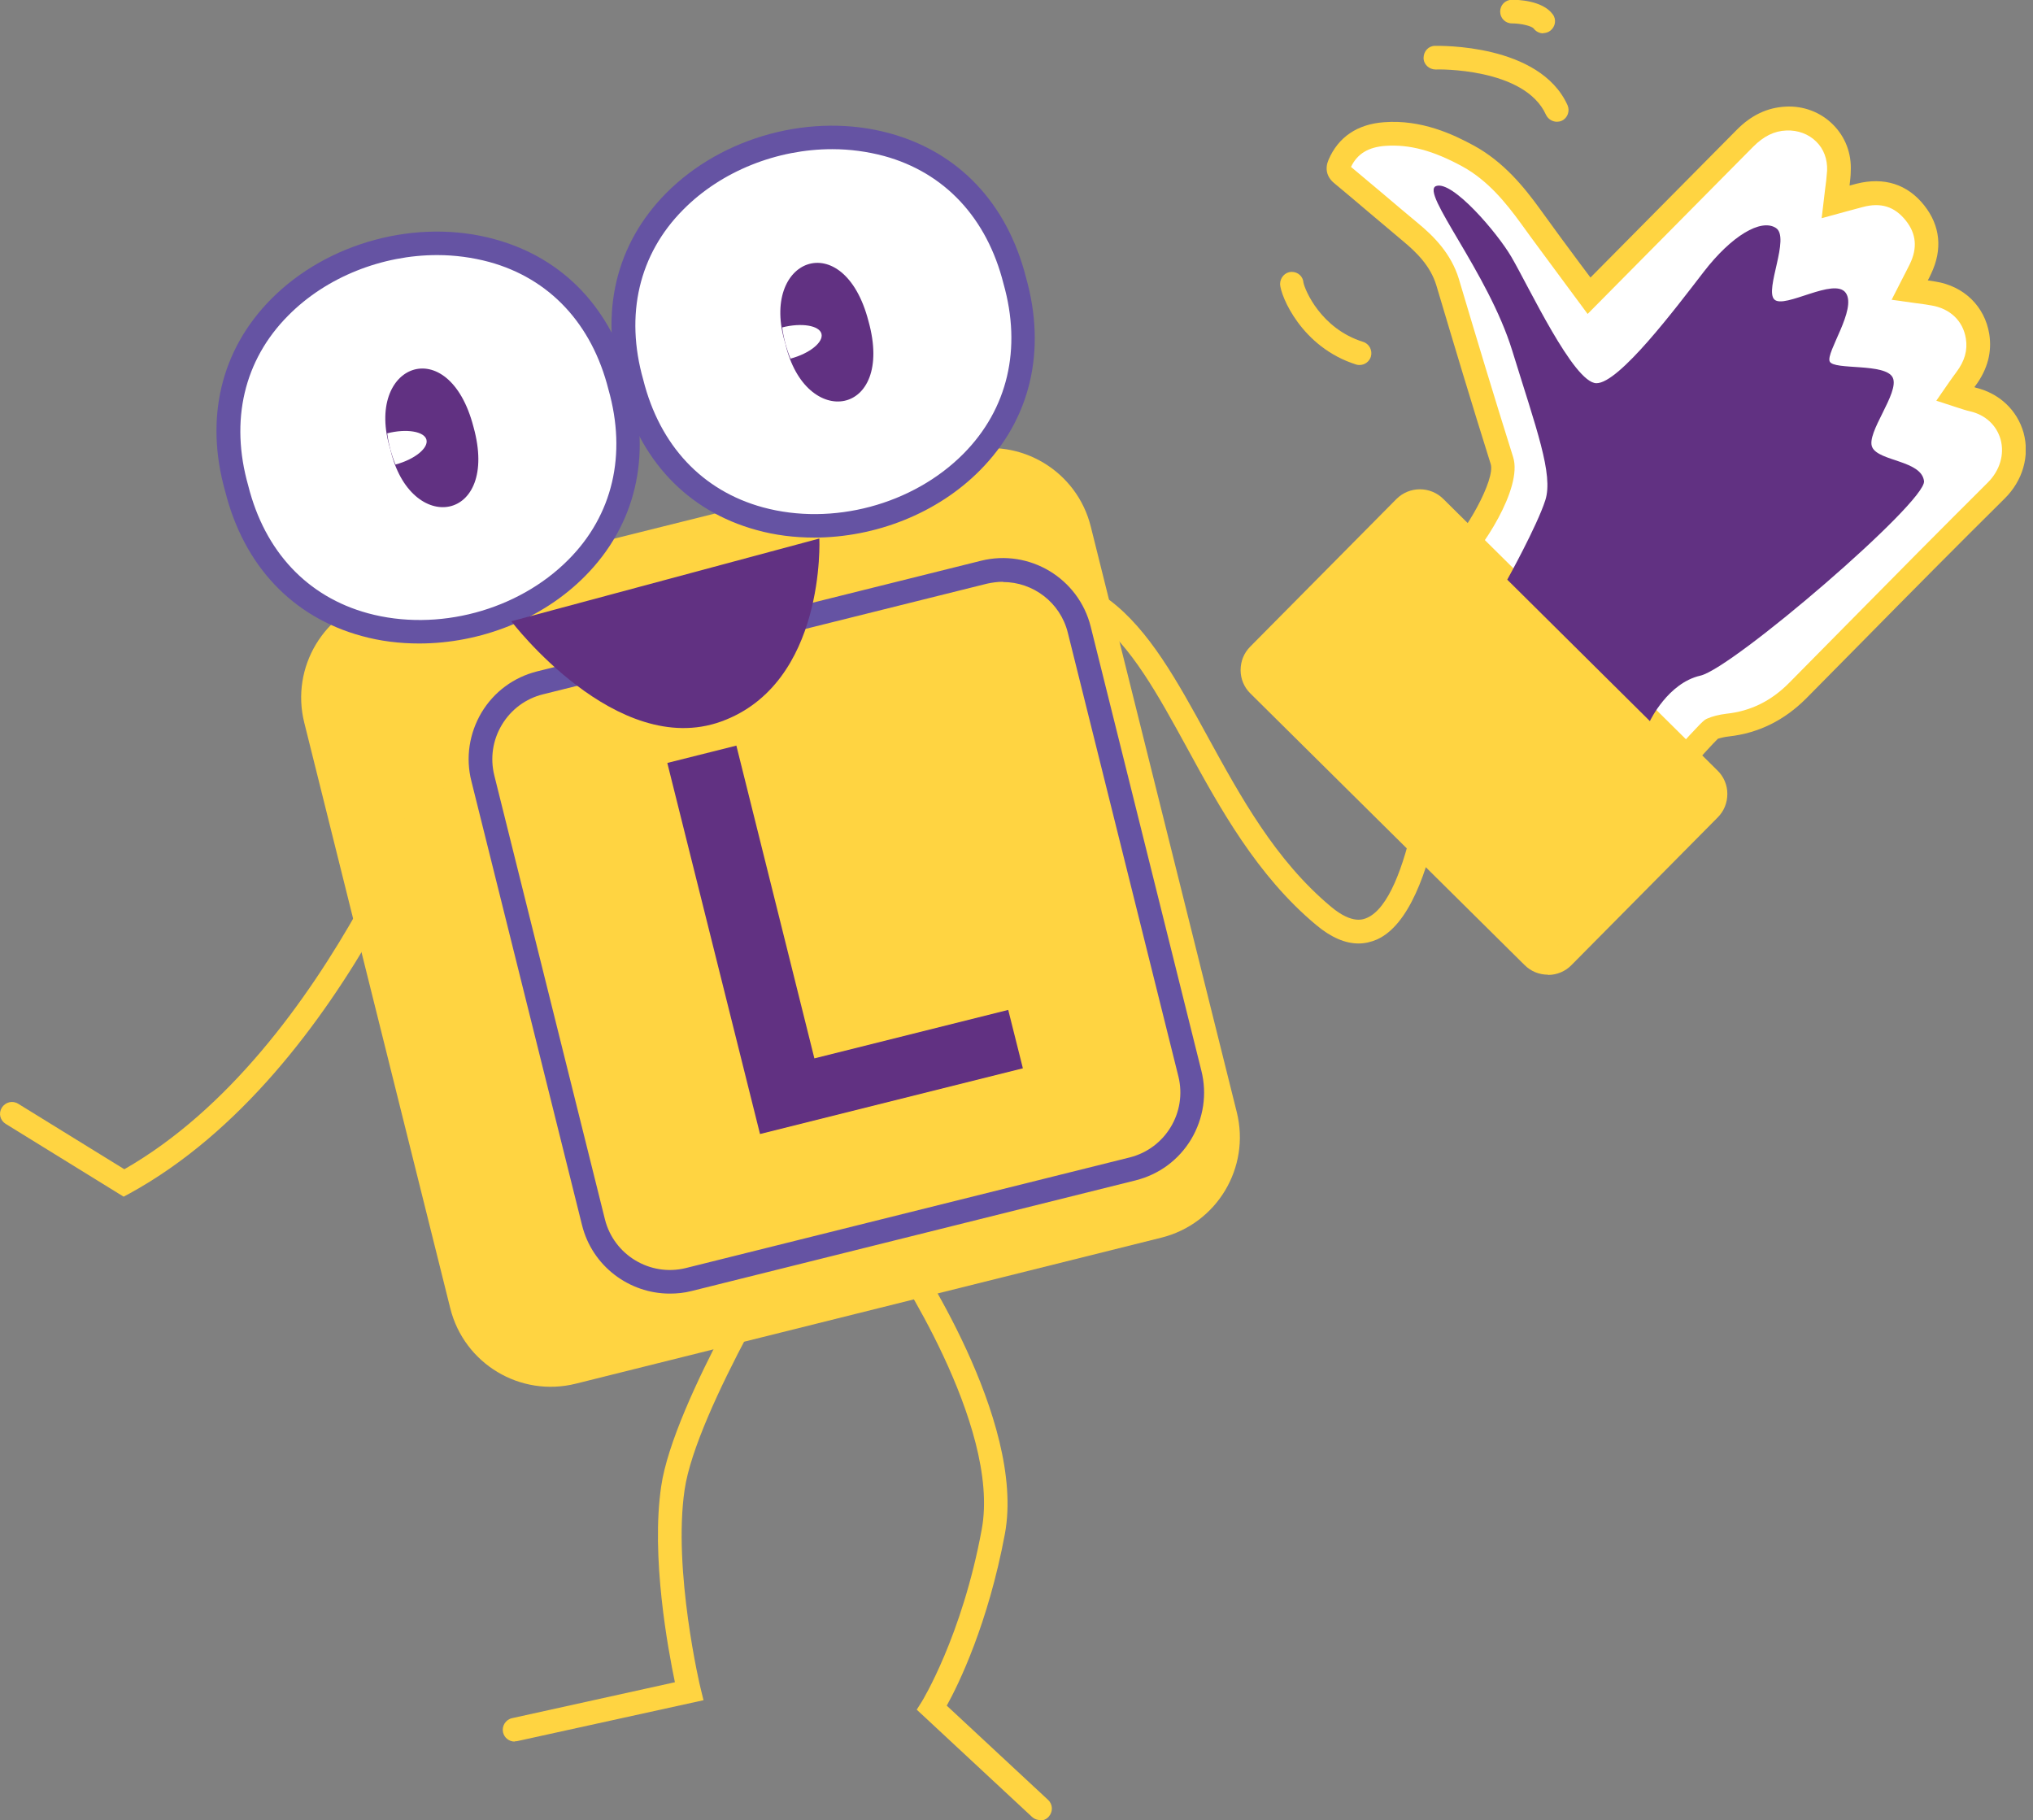
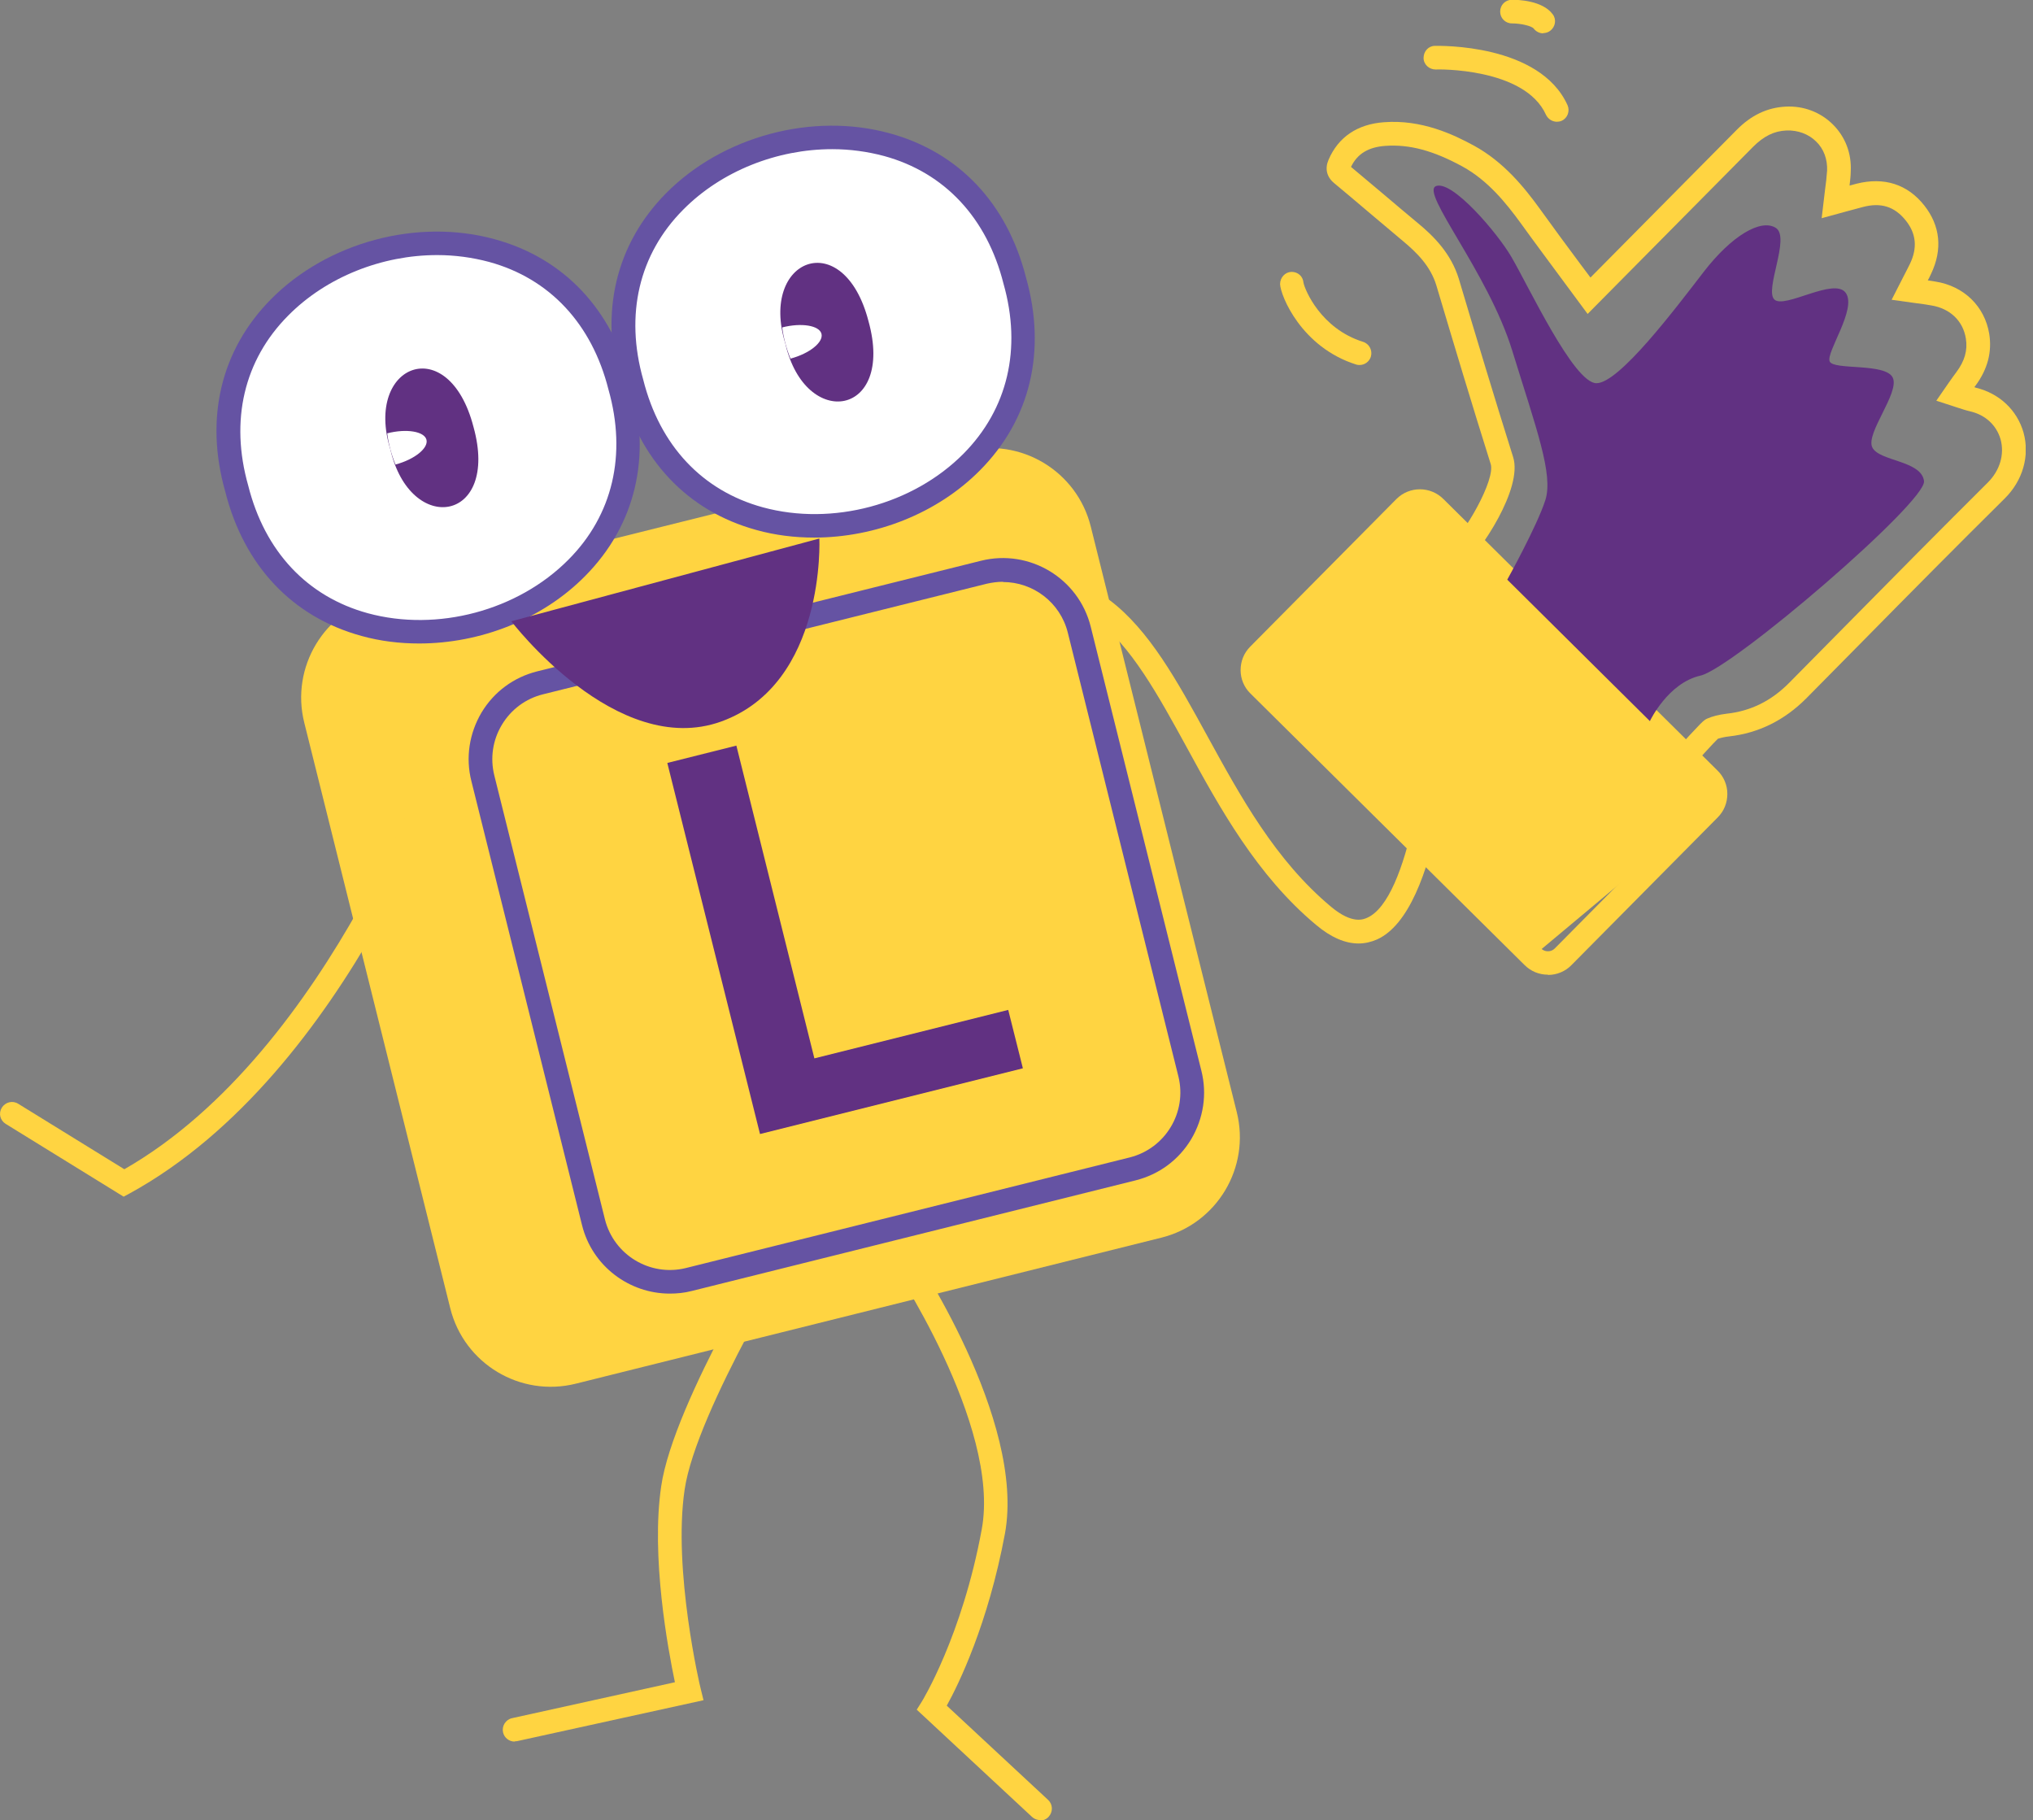
<svg xmlns="http://www.w3.org/2000/svg" width="86" height="77" viewBox="0 0 86 77" fill="none">
  <rect x="0" y="0" width="86" height="77" fill="#808080" stroke="none" />
  <g clip-path="url(#clip0_3334_15358)">
    <path d="M21.77 73.67C21.54 73.67 21.33 73.51 21.28 73.28C21.22 73.01 21.39 72.74 21.66 72.68L28.55 71.16C28.26 69.78 27.53 65.84 27.97 62.87C28.49 59.29 32.98 52.06 33.17 51.76C33.32 51.53 33.63 51.45 33.86 51.6C34.09 51.75 34.17 52.06 34.02 52.29C33.97 52.36 29.45 59.64 28.96 63.02C28.46 66.42 29.62 71.38 29.64 71.43L29.76 71.92L21.88 73.65C21.88 73.65 21.81 73.66 21.77 73.66V73.67Z" fill="#FFD441" />
    <path d="M44 76.99C43.88 76.99 43.76 76.95 43.66 76.86L38.78 72.32L39 71.97C39 71.97 40.7 69.21 41.53 64.69C42.35 60.27 37.67 53.34 37.62 53.27C37.46 53.04 37.52 52.73 37.75 52.58C37.98 52.43 38.29 52.48 38.44 52.71C38.64 53.01 43.4 60.05 42.51 64.88C41.8 68.69 40.55 71.25 40.05 72.15L44.34 76.14C44.54 76.33 44.55 76.64 44.36 76.85C44.26 76.96 44.13 77.01 43.99 77.01L44 76.99Z" fill="#FFD441" />
    <path d="M57.47 39.91C56.9 39.91 56.3 39.65 55.68 39.13C53.17 37.04 51.59 34.16 50.2 31.61C48.99 29.4 47.85 27.32 46.33 26.18C46.11 26.01 46.06 25.7 46.23 25.48C46.4 25.26 46.71 25.22 46.93 25.38C48.62 26.65 49.81 28.83 51.07 31.13C52.49 33.72 53.95 36.39 56.31 38.36C57.21 39.11 57.68 38.89 57.84 38.82C59.6 38.03 60.44 31.99 60.55 28.37V28.01L66.32 26.37C66.58 26.3 66.86 26.45 66.94 26.71C67.02 26.98 66.86 27.25 66.6 27.33L61.54 28.77C61.45 30.75 60.94 38.53 58.25 39.74C58 39.85 57.73 39.91 57.47 39.91Z" fill="#FFD441" />
    <path d="M40.833 19.083L16.061 25.259C13.714 25.844 12.285 28.222 12.871 30.569L19.047 55.34C19.632 57.688 22.009 59.116 24.356 58.531L49.128 52.354C51.475 51.769 52.904 49.392 52.318 47.045L46.142 22.273C45.557 19.926 43.18 18.498 40.833 19.083Z" fill="#FFD441" />
    <path d="M28.33 54.72C26.62 54.72 25.05 53.56 24.62 51.82L19.94 33.04C19.69 32.05 19.85 31.02 20.37 30.14C20.9 29.26 21.73 28.65 22.72 28.4L41.5 23.72C43.55 23.21 45.63 24.46 46.14 26.51L50.82 45.29C51.07 46.28 50.91 47.31 50.39 48.19C49.86 49.07 49.03 49.68 48.04 49.93L29.26 54.61C28.95 54.69 28.64 54.72 28.34 54.72H28.33ZM42.43 24.61C42.2 24.61 41.98 24.64 41.75 24.69L22.97 29.37C22.24 29.55 21.62 30.01 21.23 30.66C20.84 31.31 20.73 32.07 20.91 32.8L25.59 51.58C25.97 53.09 27.5 54.01 29.01 53.64L47.79 48.96C49.3 48.58 50.22 47.05 49.85 45.54L45.17 26.76C44.85 25.48 43.7 24.62 42.43 24.62V24.61Z" fill="#6553A3" />
    <path d="M26.22 16.34C29.19 26.8 12.68 31.22 10.03 20.68C7.06 10.22 23.57 5.8 26.22 16.34Z" fill="white" />
    <path d="M17.73 27.22C16.9 27.22 16.08 27.12 15.29 26.9C12.37 26.1 10.32 23.93 9.53 20.8C8.65 17.7 9.34 14.8 11.47 12.65C13.86 10.24 17.66 9.22 20.93 10.12C23.85 10.92 25.89 13.08 26.69 16.21C27.57 19.32 26.88 22.22 24.75 24.37C22.94 26.2 20.32 27.22 17.73 27.22ZM18.49 10.79C16.17 10.79 13.81 11.71 12.19 13.35C10.32 15.23 9.72 17.79 10.5 20.54C11.2 23.33 13 25.24 15.56 25.94C18.5 26.74 21.91 25.83 24.05 23.67C25.92 21.79 26.52 19.23 25.74 16.48C25.04 13.7 23.25 11.78 20.69 11.08C19.98 10.89 19.24 10.79 18.5 10.79H18.49Z" fill="#6553A3" />
    <path d="M42.93 11.86C45.9 22.32 29.39 26.74 26.74 16.2C23.77 5.74 40.28 1.32 42.93 11.86Z" fill="white" />
    <path d="M34.44 22.74C33.61 22.74 32.79 22.64 32 22.42C29.08 21.62 27.03 19.45 26.24 16.32C25.36 13.22 26.05 10.32 28.18 8.17C30.57 5.76 34.37 4.74 37.64 5.64C40.56 6.44 42.6 8.6 43.4 11.73C44.28 14.84 43.59 17.74 41.46 19.89C39.65 21.72 37.03 22.74 34.44 22.74ZM35.2 6.31C32.88 6.31 30.52 7.23 28.9 8.87C27.03 10.75 26.43 13.31 27.21 16.06C27.91 18.85 29.71 20.76 32.27 21.46C35.21 22.26 38.62 21.35 40.76 19.19C42.63 17.3 43.23 14.75 42.45 12C41.75 9.22 39.96 7.3 37.4 6.6C36.69 6.41 35.95 6.31 35.21 6.31H35.2Z" fill="#6553A3" />
    <path d="M36.74 13.59C37.86 17.62 34.07 18.22 33.22 14.53C32.11 10.92 35.69 9.53 36.74 13.59Z" fill="#613182" />
    <path d="M34.75 14.12C34.84 14.47 34.26 14.95 33.44 15.17C33.27 14.76 33.14 14.28 33.09 13.85C33.91 13.64 34.66 13.77 34.75 14.12Z" fill="white" />
    <path d="M20.03 18.06C21.15 22.09 17.36 22.69 16.51 19C15.4 15.39 18.98 14 20.03 18.06Z" fill="#613182" />
    <path d="M18.04 18.6C18.13 18.95 17.55 19.43 16.73 19.65C16.56 19.24 16.43 18.76 16.38 18.33C17.2 18.12 17.95 18.25 18.04 18.6Z" fill="white" />
    <path d="M28.24 32.27L31.15 31.54L34.45 44.77L42.65 42.72L43.27 45.19L32.15 47.97L28.23 32.28L28.24 32.27Z" fill="#613182" />
    <path d="M5.23 50.62L0.24 47.54C-0 47.39 -0.07 47.09 0.08 46.85C0.23 46.62 0.53 46.54 0.77 46.69L5.26 49.46C14.08 44.41 18.54 31.12 18.58 30.99C18.67 30.73 18.95 30.58 19.21 30.67C19.47 30.76 19.61 31.04 19.53 31.3C19.34 31.87 14.82 45.36 5.49 50.48L5.23 50.62Z" fill="#FFD441" />
-     <path d="M61.45 23.75C62.34 22.93 63.84 20.48 63.53 19.51C62.74 17 61.98 14.48 61.23 11.96C60.96 11.05 60.35 10.42 59.65 9.84C58.68 9.03 57.71 8.21 56.74 7.39C56.59 7.27 56.57 7.16 56.65 6.99C57.01 6.14 57.7 5.76 58.58 5.7C59.86 5.61 61.01 6.03 62.11 6.63C63.22 7.24 64.02 8.16 64.75 9.17C65.55 10.29 66.38 11.39 67.23 12.54L67.54 12.23C69.63 10.12 71.73 8.01 73.82 5.89C74.3 5.4 74.86 5.08 75.56 5.05C76.85 5 77.85 5.99 77.8 7.27C77.78 7.69 77.71 8.12 77.66 8.57C78.01 8.47 78.34 8.38 78.68 8.29C79.62 8.05 80.42 8.27 81.03 9.04C81.61 9.77 81.66 10.57 81.26 11.41C81.13 11.69 80.98 11.97 80.81 12.31C81.16 12.36 81.49 12.4 81.81 12.45C82.81 12.61 83.52 13.3 83.68 14.26C83.79 14.93 83.59 15.52 83.19 16.06C83.04 16.26 82.91 16.46 82.74 16.7C83.01 16.79 83.24 16.88 83.49 16.93C85.28 17.36 85.81 19.46 84.47 20.78C81.65 23.57 78.87 26.42 76.07 29.24C75.25 30.07 74.28 30.57 73.12 30.7C72.89 30.73 72.65 30.77 72.44 30.87C72.29 30.94 69.3 34.34 69.2 34.28" fill="white" />
    <path d="M69.17 34.8C69.08 34.8 69.01 34.76 68.91 34.7L69.17 34.27L68.91 33.85C69.09 33.71 70.06 32.64 70.71 31.94C72.04 30.47 72.07 30.47 72.21 30.4C72.44 30.3 72.71 30.23 73.04 30.19C74.06 30.08 74.93 29.65 75.69 28.88L78.1 26.44C80.09 24.42 82.08 22.41 84.09 20.41C84.6 19.9 84.8 19.22 84.63 18.59C84.46 17.99 83.99 17.55 83.34 17.4C83.16 17.36 82.99 17.3 82.8 17.24L81.91 16.95L82.45 16.17C82.56 16.02 82.65 15.88 82.76 15.74C83.11 15.27 83.24 14.82 83.16 14.32C83.04 13.57 82.49 13.05 81.7 12.92C81.48 12.88 81.25 12.85 81.02 12.82L80.02 12.68L80.5 11.74C80.6 11.54 80.7 11.36 80.79 11.17C81.12 10.49 81.06 9.88 80.62 9.33C80.15 8.74 79.57 8.55 78.79 8.76C78.57 8.82 78.35 8.88 78.12 8.94L77.06 9.23L77.2 8.05C77.24 7.77 77.27 7.5 77.29 7.22C77.31 6.74 77.15 6.3 76.83 5.99C76.51 5.67 76.05 5.5 75.57 5.52C75.05 5.54 74.61 5.76 74.16 6.21L67.16 13.28L66.05 11.78C65.47 10.99 64.89 10.22 64.33 9.44C63.71 8.59 62.94 7.63 61.86 7.04C60.63 6.37 59.63 6.1 58.61 6.17C57.89 6.22 57.42 6.5 57.15 7.06C57.61 7.44 58.06 7.83 58.52 8.21C59 8.62 59.49 9.03 59.97 9.43C60.65 9.99 61.38 10.72 61.71 11.79C62.46 14.31 63.22 16.83 64.01 19.34C64.42 20.65 62.67 23.29 61.79 24.1L61.11 23.36C62.01 22.53 63.26 20.28 63.06 19.63C62.27 17.12 61.51 14.59 60.76 12.07C60.51 11.25 59.93 10.68 59.34 10.19C58.85 9.78 58.37 9.37 57.88 8.96C57.4 8.55 56.91 8.14 56.43 7.74C56.12 7.48 56.04 7.13 56.2 6.76C56.61 5.8 57.42 5.25 58.55 5.17C60.13 5.05 61.47 5.68 62.35 6.16C63.61 6.85 64.47 7.91 65.15 8.85C65.71 9.63 66.28 10.4 66.86 11.18L67.28 11.74L73.46 5.5C74.08 4.87 74.76 4.55 75.54 4.51C76.3 4.47 77.02 4.75 77.54 5.27C78.06 5.79 78.33 6.49 78.29 7.25C78.29 7.45 78.26 7.65 78.24 7.85C78.34 7.82 78.44 7.8 78.54 7.77C79.7 7.48 80.69 7.79 81.4 8.69C82.08 9.55 82.18 10.55 81.69 11.58C81.65 11.67 81.6 11.77 81.55 11.86C81.66 11.88 81.76 11.89 81.87 11.91C83.08 12.1 83.96 12.96 84.15 14.13C84.27 14.89 84.08 15.62 83.57 16.31C83.55 16.33 83.53 16.36 83.52 16.38C83.54 16.38 83.56 16.39 83.58 16.4C84.58 16.64 85.33 17.35 85.6 18.3C85.87 19.28 85.57 20.33 84.8 21.09C82.79 23.08 80.8 25.09 78.81 27.11L76.4 29.55C75.48 30.47 74.39 31.01 73.15 31.15C72.96 31.17 72.8 31.21 72.67 31.25C72.49 31.42 71.92 32.05 71.45 32.57C69.84 34.33 69.45 34.76 69.18 34.76L69.17 34.8Z" fill="#FFD441" />
-     <path d="M59.423 21.47L53.251 27.7C52.898 28.058 52.9 28.634 53.257 28.987L64.837 40.459C65.194 40.812 65.771 40.81 66.124 40.453L72.296 34.222C72.65 33.865 72.647 33.289 72.29 32.935L60.71 21.464C60.353 21.11 59.777 21.113 59.423 21.47Z" fill="#FFD441" />
+     <path d="M59.423 21.47L53.251 27.7C52.898 28.058 52.9 28.634 53.257 28.987L64.837 40.459L72.296 34.222C72.65 33.865 72.647 33.289 72.29 32.935L60.71 21.464C60.353 21.11 59.777 21.113 59.423 21.47Z" fill="#FFD441" />
    <path d="M65.48 41.23C65.11 41.23 64.76 41.09 64.49 40.82L52.9 29.34C52.63 29.08 52.48 28.72 52.48 28.35C52.48 27.97 52.62 27.62 52.89 27.35L59.07 21.11C59.62 20.56 60.51 20.56 61.06 21.11L72.65 32.59C72.92 32.85 73.07 33.21 73.07 33.58C73.07 33.96 72.93 34.31 72.66 34.58L66.48 40.82C66.22 41.09 65.86 41.24 65.49 41.24L65.48 41.23ZM60.07 21.7C59.97 21.7 59.86 21.74 59.78 21.82L53.6 28.06C53.52 28.14 53.48 28.24 53.48 28.35C53.48 28.46 53.52 28.56 53.6 28.64L65.19 40.12C65.27 40.2 65.37 40.24 65.48 40.24C65.59 40.24 65.69 40.2 65.77 40.12L71.95 33.88C72.03 33.8 72.07 33.7 72.07 33.59C72.07 33.48 72.03 33.38 71.95 33.3L60.36 21.82C60.28 21.74 60.18 21.7 60.07 21.7Z" fill="#FFD441" />
    <path d="M21.63 26.28L34.66 22.78C34.66 22.78 34.95 28.91 30.51 30.52C26.07 32.12 21.63 26.28 21.63 26.28Z" fill="#613182" />
    <path d="M69.8 30.49C69.8 30.49 70.56 28.89 71.93 28.58C73.3 28.27 81.5 21.23 81.39 20.35C81.28 19.47 79.48 19.52 79.2 18.92C78.92 18.32 80.36 16.62 80.07 15.98C79.78 15.34 77.57 15.67 77.4 15.29C77.23 14.91 78.56 13.07 78.08 12.39C77.6 11.71 75.49 13.08 75.06 12.67C74.63 12.26 75.75 10.04 75.12 9.64C74.49 9.24 73.25 9.97 72.07 11.5C70.89 13.03 68.49 16.22 67.53 16.21C66.57 16.2 64.67 12.12 63.93 10.86C63.34 9.85 61.44 7.62 60.75 7.87C60.06 8.12 62.95 11.52 63.97 14.83C64.99 18.14 65.72 20.07 65.37 21.16C65.02 22.25 63.76 24.52 63.76 24.52L69.8 30.51V30.49Z" fill="#613182" />
    <path d="M65.86 5.15C65.67 5.15 65.49 5.04 65.4 4.86C64.5 2.85 60.77 2.93 60.73 2.94C60.46 2.94 60.22 2.73 60.22 2.45C60.22 2.17 60.43 1.94 60.7 1.94C60.88 1.94 65.13 1.84 66.31 4.45C66.42 4.7 66.31 5 66.06 5.11C65.99 5.14 65.92 5.15 65.86 5.15Z" fill="#FFD441" />
    <path d="M65.28 1.41C65.13 1.41 64.98 1.34 64.88 1.21C64.8 1.1 64.34 0.99 63.96 0.99C63.68 0.99 63.46 0.77 63.46 0.49C63.46 0.21 63.68 -0.01 63.96 -0.01C64.18 -0.01 65.24 0.01 65.68 0.6C65.85 0.82 65.8 1.13 65.58 1.3C65.49 1.37 65.38 1.4 65.28 1.4V1.41Z" fill="#FFD441" />
    <path d="M57.52 15.44C57.52 15.44 57.42 15.44 57.37 15.42C55.05 14.69 54.17 12.51 54.15 12.02C54.15 11.74 54.36 11.51 54.63 11.5C54.92 11.5 55.12 11.7 55.14 11.96C55.2 12.26 55.87 13.9 57.66 14.46C57.92 14.54 58.07 14.82 57.99 15.09C57.92 15.3 57.73 15.44 57.51 15.44H57.52Z" fill="#FFD441" />
  </g>
  <defs>
    <clipPath id="clip0_3334_15358">
      <rect width="85.69" height="76.99" fill="white" />
    </clipPath>
  </defs>
</svg>